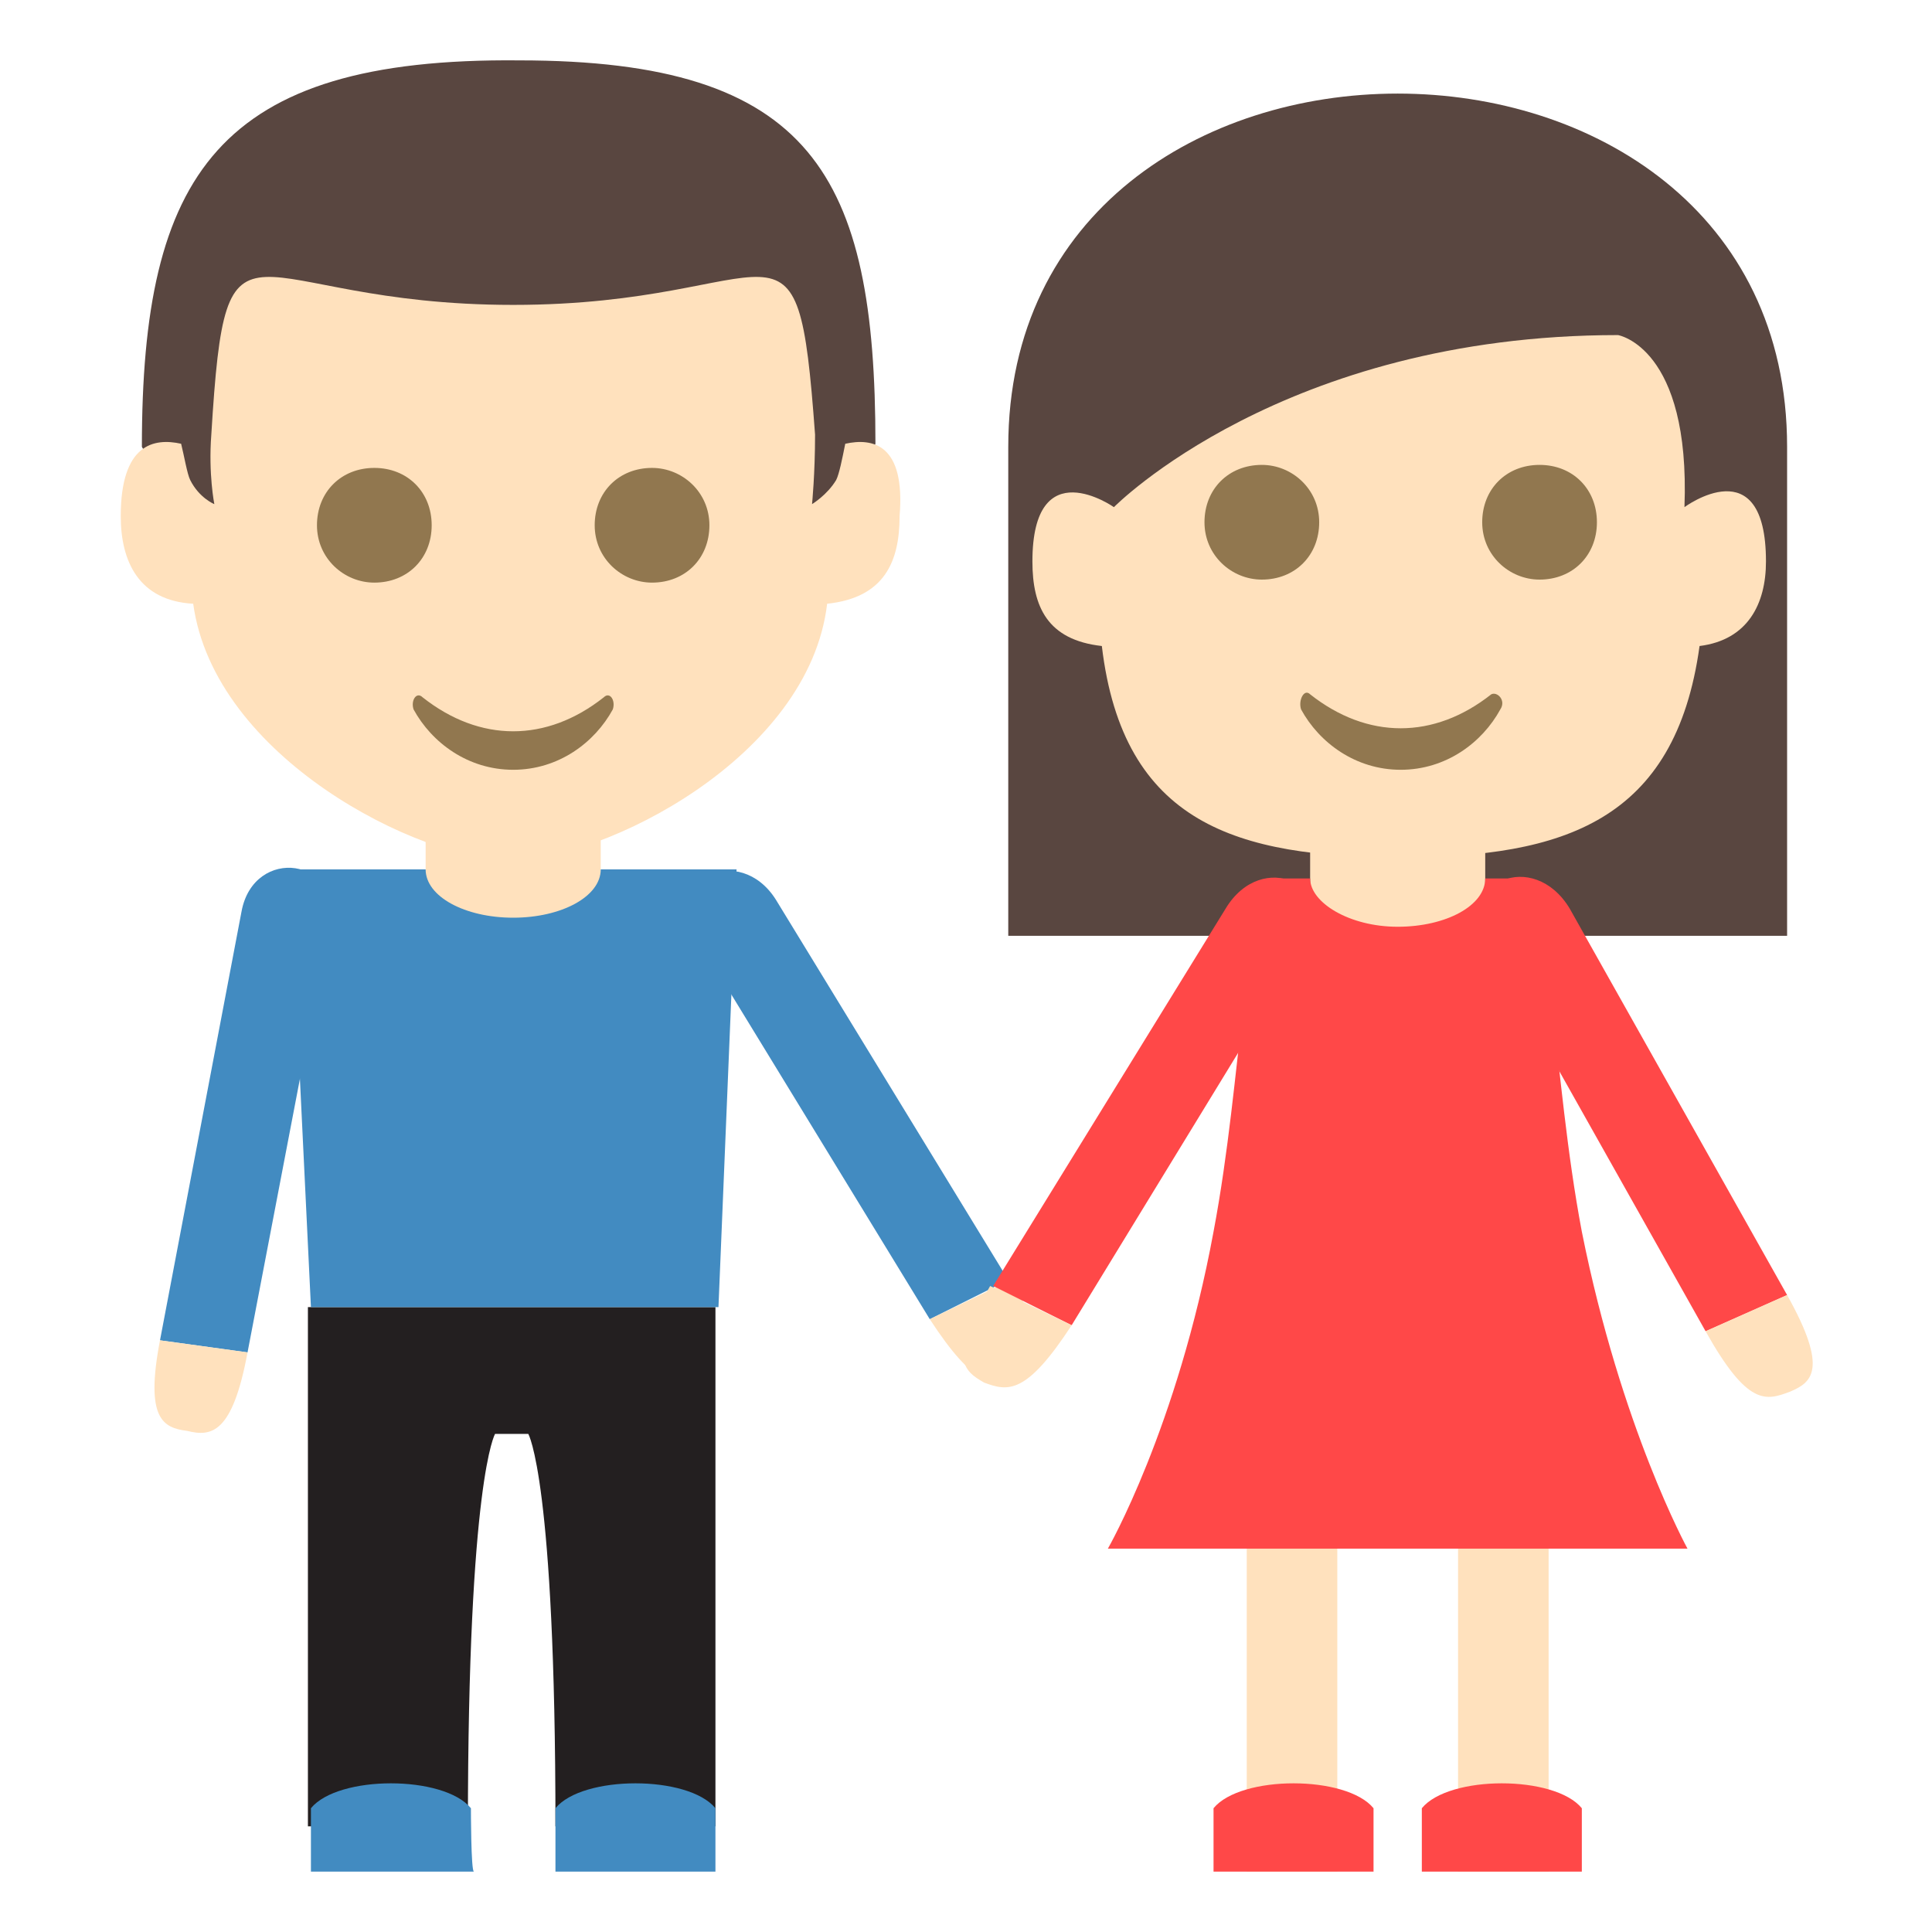
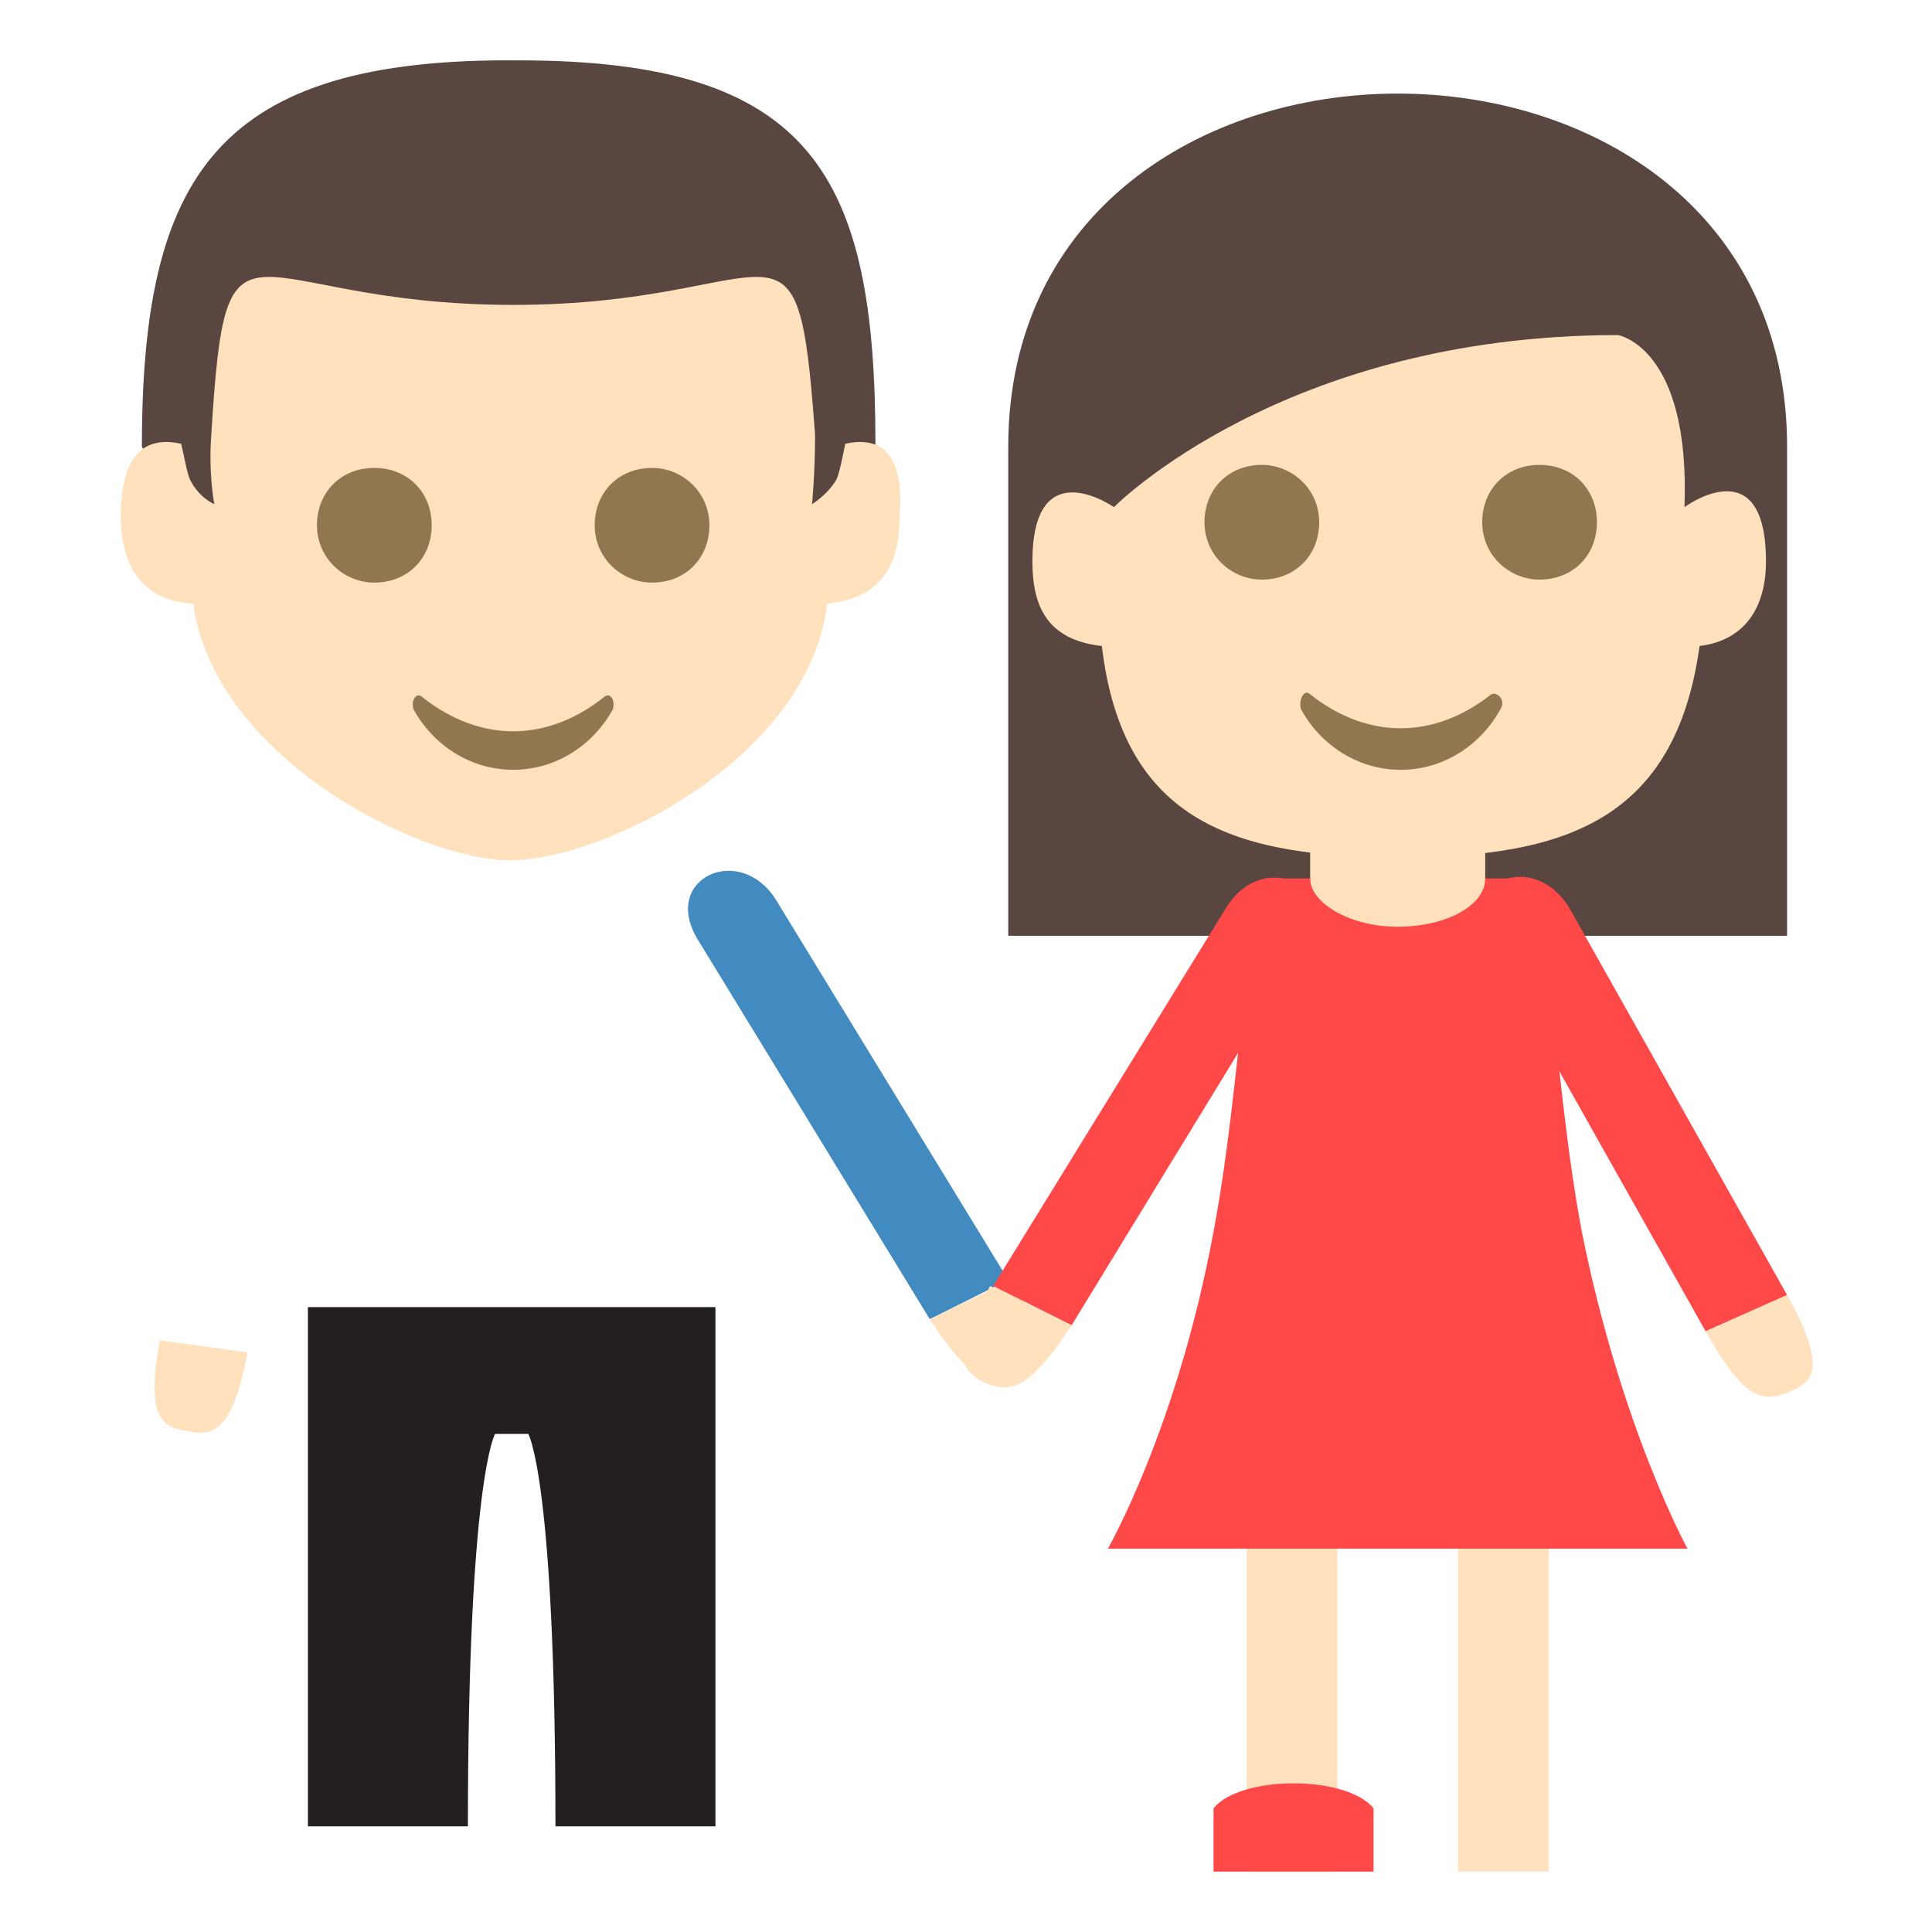
<svg xmlns="http://www.w3.org/2000/svg" viewBox="0 0 64 64">
-   <path fill="#ffe1bd" d="M14.1 26.5h5.8V31h-5.8z" />
  <path fill="#231f20" d="M10.2 43.3v17.2h5.3c0-11.5.9-13 .9-13h1.1s.9 1.5.9 13h5.3V43.3H10.2" />
  <g fill="#428bc1">
-     <path d="M18.4 59.9c.9-1.1 4.4-1.1 5.3 0V62h-5.3v-2.1m-2.8 0c-.9-1.1-4.4-1.1-5.3 0V62h5.4c-.1 0-.1-2.1-.1-2.1m8.8-31.1h-4.5c0 .9-1.3 1.6-2.9 1.6-1.6 0-2.9-.7-2.9-1.6H9.6l.7 14.5h13.5l.6-14.5" />
    <path d="m30.8 43.7-7.7-12.6c-1.2-2 1.4-3.2 2.6-1.3l7.7 12.6-2.6 1.3" />
  </g>
  <path fill="#ffe1bd" d="M30.8 43.7c1.5 2.3 2.1 2.2 2.9 1.9.7-.4 1.2-.8-.2-3.2l-2.7 1.3" />
-   <path fill="#428bc1" d="M5.3 44.4 8 30.2c.4-2.2 3.4-1.8 2.9.5L8.2 44.8l-2.9-.4" />
  <path fill="#ffe1bd" d="M5.3 44.4c-.5 2.6.1 2.9.9 3 .8.2 1.5.1 2-2.6l-2.9-.4" />
  <path fill="#594640" d="M59.2 14.8V31H33.4V14.8c0-15.6 25.8-15.6 25.8 0" />
  <path fill="#ffe1bd" d="M58.5 18.6c0-3.8-2.7-1.8-2.7-1.8.2-5.3-2.2-5.7-2.2-5.7-11.1 0-16.7 5.7-16.7 5.7s-2.7-1.9-2.7 1.8c0 1.5.5 2.6 2.3 2.8.7 5.9 4.5 7 9.9 7s9.1-1.2 9.9-7c1.6-.2 2.2-1.4 2.2-2.8" />
  <path fill="#ff4848" d="m56.5 44.1-7.2-12.8c-1.1-2.1 1.5-3.2 2.7-1.2l7.2 12.8-2.7 1.2" />
  <path fill="#ffe1bd" d="M56.5 44.1c1.4 2.5 2 2.3 2.8 2 .7-.3 1.3-.7-.1-3.2l-2.7 1.2M43.4 26.8h5.8v4.5h-5.8zM48.3 62V46.6c0-2.5 3-2.5 3 0V62h-3" />
-   <path fill="#ff4848" d="M47.1 59.9c.9-1.1 4.4-1.1 5.3 0V62h-5.3v-2.1" />
  <path fill="#ffe1bd" d="M41.3 62V46.6c0-2.5 3-2.5 3 0V62h-3" />
  <g fill="#ff4848">
    <path d="M45.5 59.9c-.9-1.1-4.4-1.1-5.3 0V62h5.3v-2.1m4.7-30.8h-1c0 .9-1.3 1.6-2.9 1.6-1.6 0-2.9-.8-2.9-1.6h-1c-1.3 1.1-1.2 6.4-2.2 11.7-1.2 6.5-3.5 10.5-3.5 10.5h19.2s-2.2-4-3.5-10.5c-1-5.3-.9-10.7-2.2-11.7" />
    <path d="m35.5 43.9 7.7-12.6c1.2-2-1.4-3.2-2.6-1.2l-7.7 12.5 2.6 1.3" />
  </g>
  <path fill="#ffe1bd" d="M35.5 43.9c-1.5 2.3-2.1 2.2-2.9 1.9-.7-.4-1.2-.8.2-3.2l2.7 1.3" />
  <path fill="#594640" d="M4.7 14.8 6 17.2h22l1-2.5C29 5.8 26.9 2 17.2 2 7.2 1.9 4.7 5.8 4.7 14.8" />
  <path fill="#ffe1bd" d="M28 14.7c-.1.5-.2 1-.3 1.2-.3.5-.8.8-.8.8s.1-1 .1-2.3c-.6-8.2-1-4.3-10-4.3S7.5 6.2 7 14.4c-.1 1.3.1 2.3.1 2.3s-.5-.2-.8-.8c-.1-.2-.2-.8-.3-1.2-.9-.2-2 0-2 2.4 0 1.5.6 2.8 2.4 2.9.7 5.1 7.5 8.5 10.5 8.5 3.1 0 9.9-3.4 10.5-8.5 1.9-.2 2.4-1.4 2.4-2.9.2-2.4-.9-2.6-1.8-2.4" />
  <path fill="#91774f" d="M14.3 17.4c0 1.1-.8 1.9-1.9 1.9-1 0-1.9-.8-1.9-1.9s.8-1.9 1.9-1.9 1.9.8 1.9 1.9m9.2 0c0 1.1-.8 1.9-1.9 1.9-1 0-1.9-.8-1.9-1.9s.8-1.9 1.9-1.9c1 0 1.9.8 1.9 1.9M20 23.1c-1.9 1.5-4.1 1.5-6 0-.2-.2-.4.1-.3.4.6 1.1 1.8 2 3.3 2s2.7-.9 3.3-2c.1-.3-.1-.6-.3-.4m23.7-5.8c0 1.1-.8 1.9-1.9 1.9-1 0-1.9-.8-1.9-1.9s.8-1.9 1.9-1.9c1 0 1.9.8 1.9 1.9m9.2 0c0 1.1-.8 1.9-1.9 1.9-1 0-1.9-.8-1.9-1.9s.8-1.9 1.9-1.9c1.1 0 1.9.8 1.9 1.9M49.4 23c-1.9 1.5-4.1 1.5-6 0-.2-.2-.4.2-.3.5.6 1.1 1.8 2 3.3 2s2.7-.9 3.3-2c.2-.3-.1-.6-.3-.5" />
</svg>